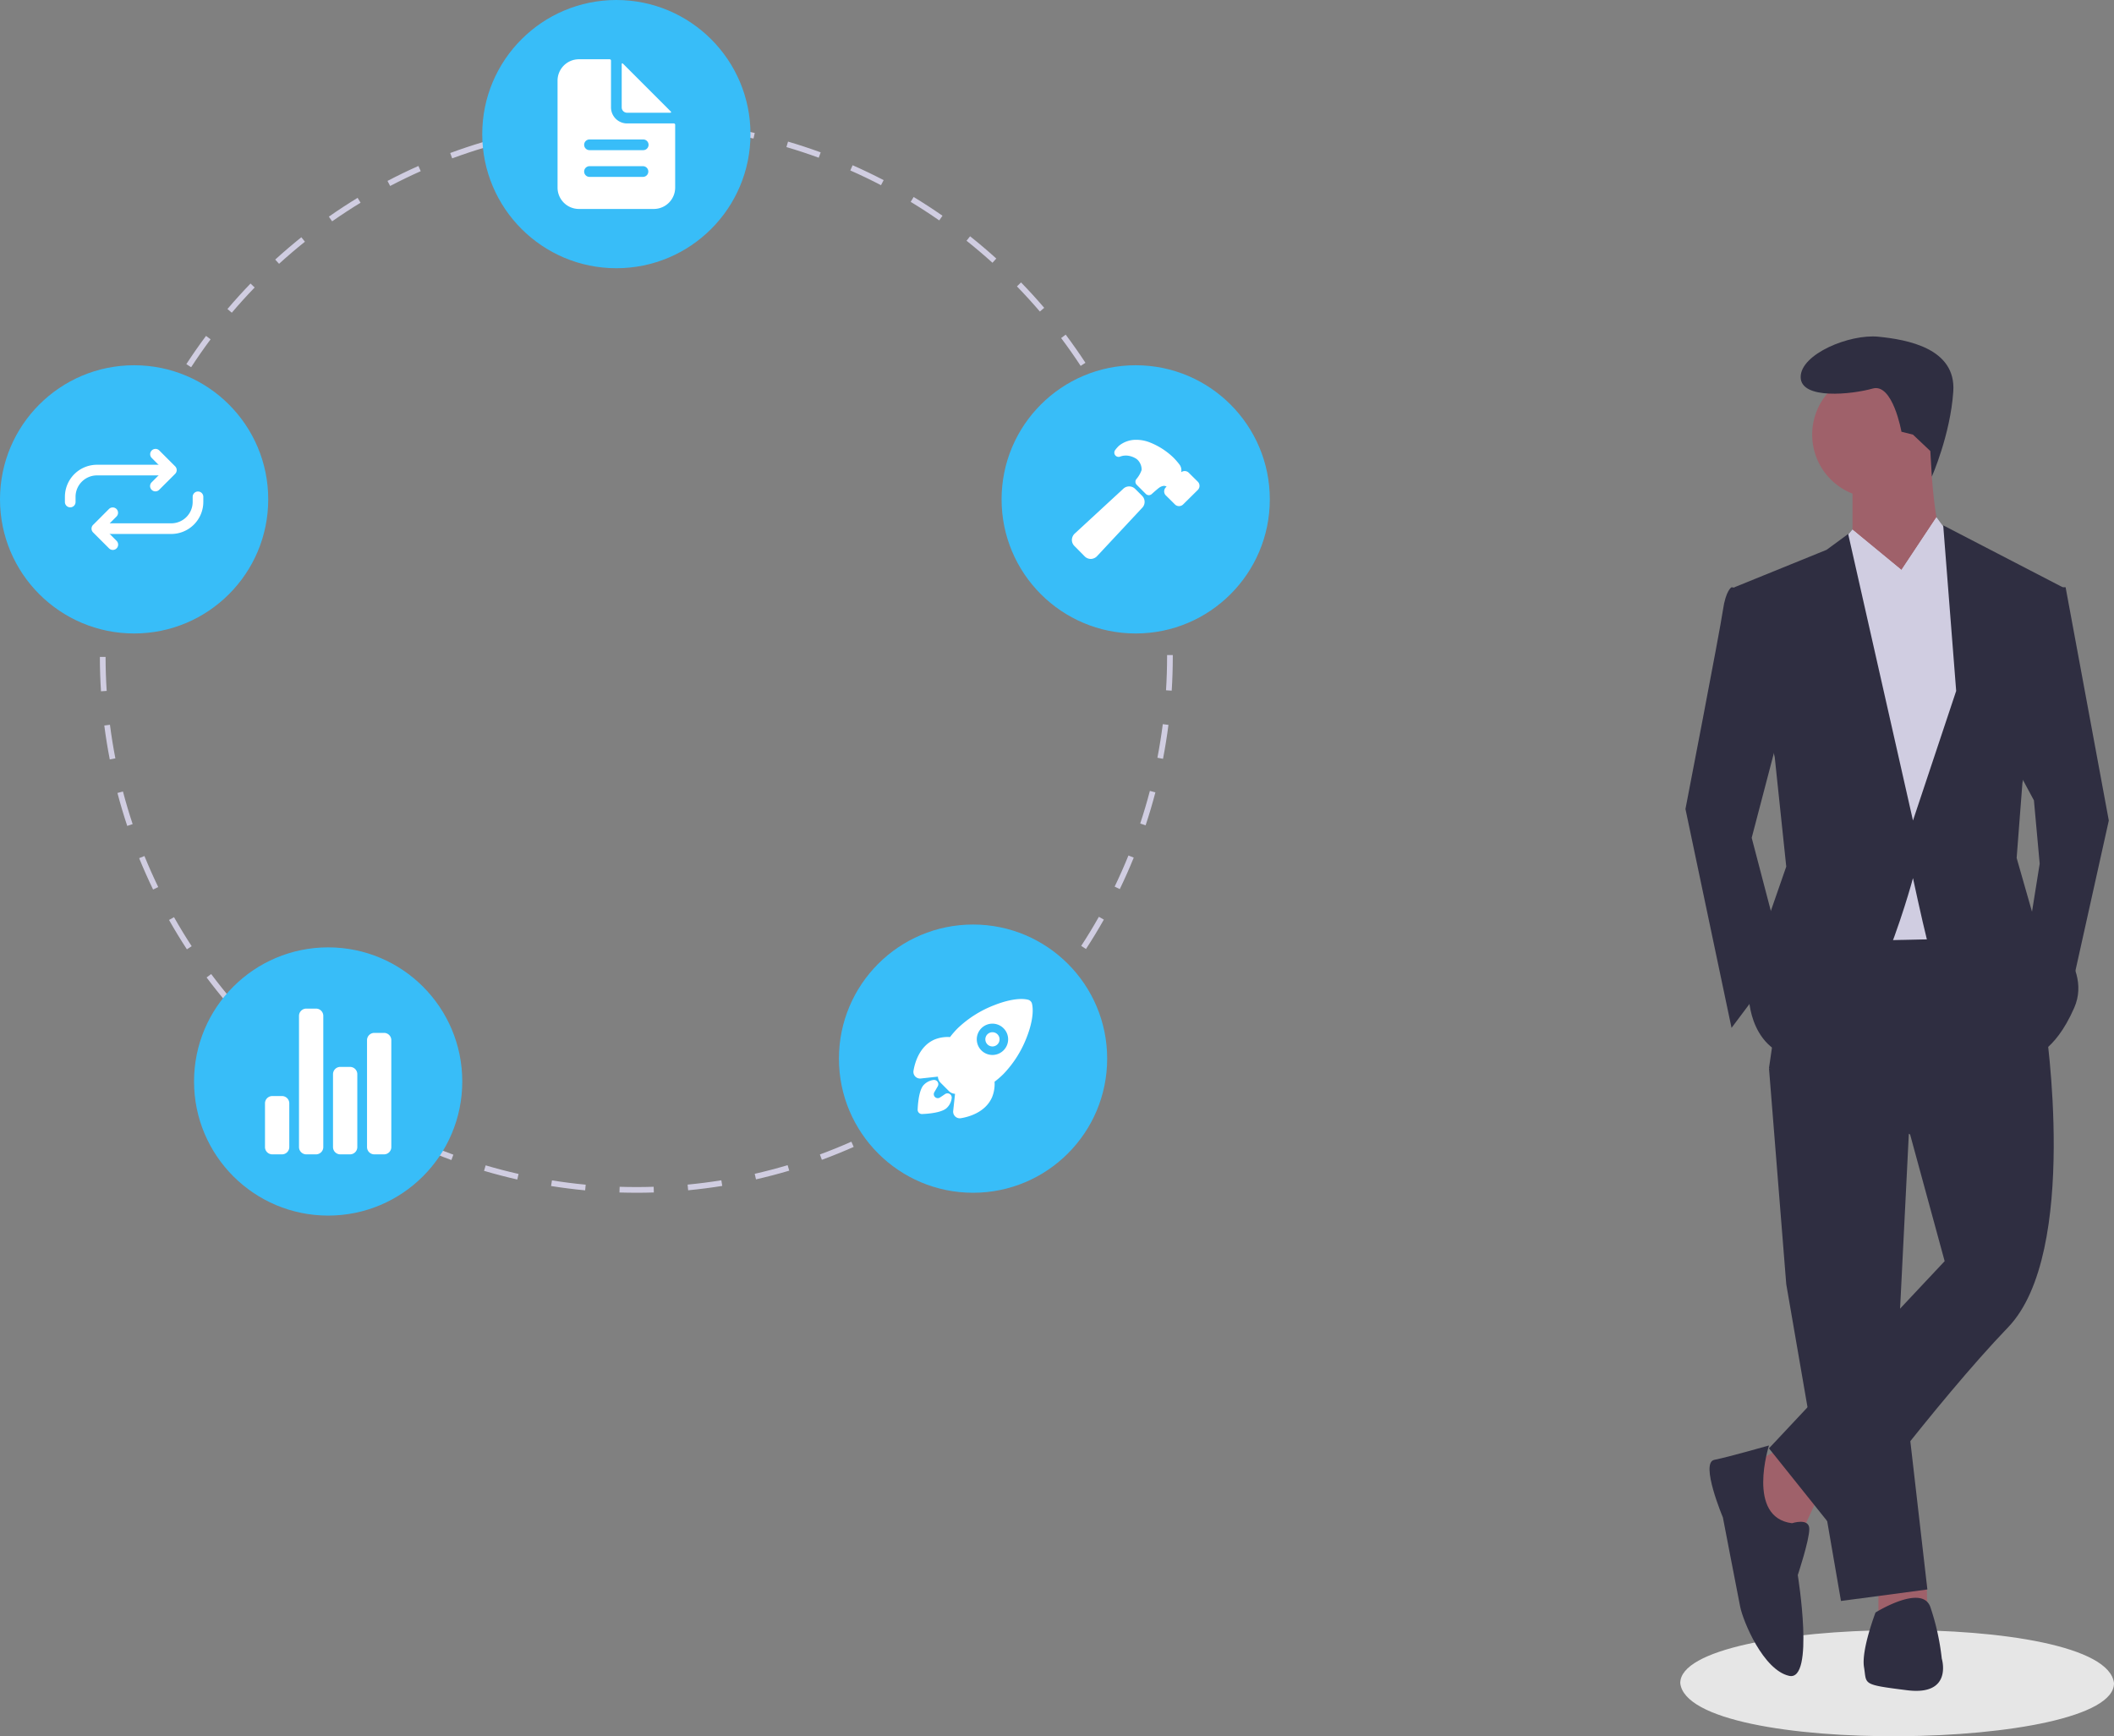
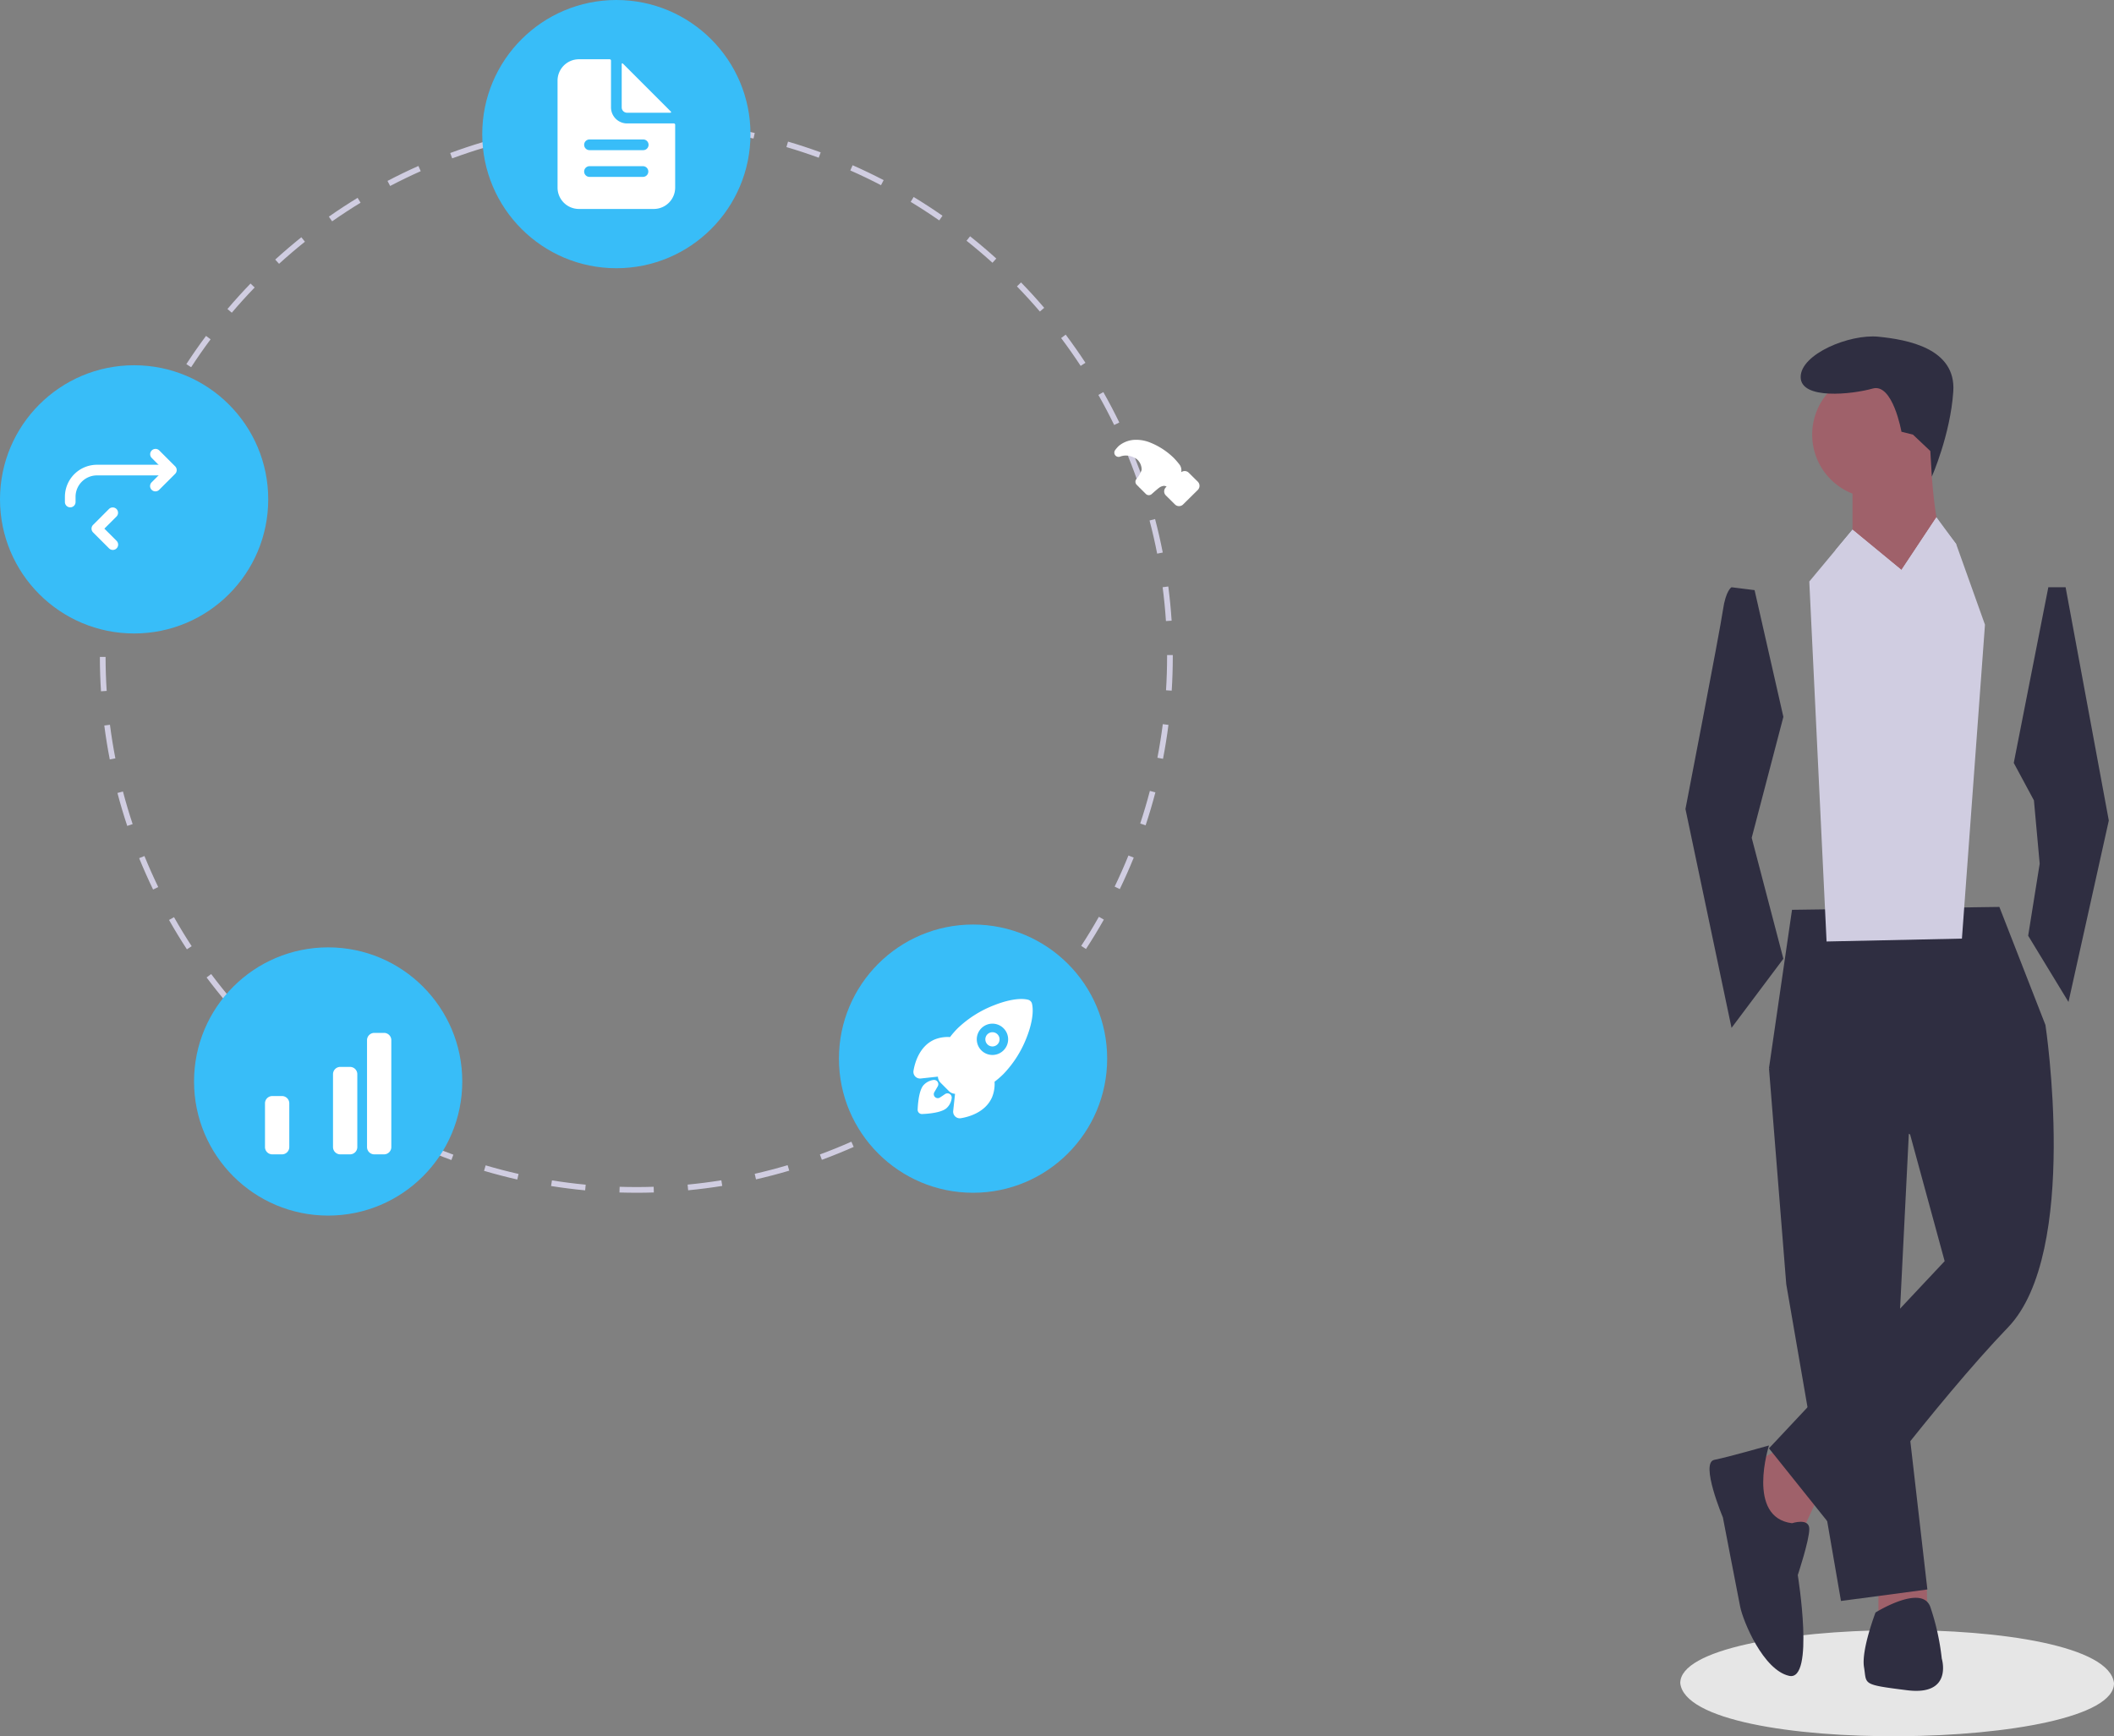
<svg xmlns="http://www.w3.org/2000/svg" role="img" viewBox="0 0 740.84 608.466" height="608.466" width="740.84">
  <rect x="0" y="0" width="740.84" height="608.466" fill="#808080" stroke="none" />
  <path fill="#e6e6e6" transform="translate(-229.58 -145.767)" d="M970.42,735.63c.226,23.706-149.154,25.878-152.0.002C818.194,711.928,967.574,709.755,970.42,735.63Z" />
  <polygon fill="#9f616a" points="623.966 507.569 612.864 513.624 619.929 536.837 631.03 537.846 637.086 524.726 623.966 507.569" />
  <polygon fill="#9f616a" points="658.28 553.994 658.28 565.095 675.437 564.086 675.198 554.943 658.28 553.994" />
  <polygon fill="#2f2e41" points="619.929 374.348 625.984 450.042 645.16 561.058 675.437 557.021 665.345 469.217 669.382 388.478 619.929 374.348" />
  <path fill="#2f2e41" transform="translate(-229.58 -145.767)" d="M930.248,463.598l-72.666,1.009-8.074,55.508,49.453,23.213,12.111,44.407L849.509,653.336l24.222,30.277s34.314-46.425,59.545-72.666,13.12-105.971,13.12-105.971Z" />
  <circle fill="#9f616a" r="22.203" cy="152.315" cx="657.271" />
  <path fill="#9f616a" transform="translate(-229.58 -145.767)" d="M878.777,313.221V335.424l15.139,24.222s23.213-17.157,18.166-21.194-6.055-35.324-6.055-35.324Z" />
  <polygon fill="#d0cde1" points="649.197 185.62 634.058 203.786 640.114 329.941 687.548 328.932 695.622 218.925 685.53 190.666 678.607 181.247 666.354 199.749 649.197 185.62" />
  <path fill="#2f2e41" transform="translate(-229.58 -145.767)" d="M854.555,396.988l-11.102,42.388,11.102,42.388-18.166,24.222-16.148-76.703s12.111-62.573,13.12-69.638,3.028-8.074,3.028-8.074l8.074,1.009Z" />
  <polygon fill="#2f2e41" points="705.714 267.368 712.779 280.489 714.798 302.692 710.761 327.923 724.89 351.136 739.019 287.553 723.881 205.804 717.825 205.804 705.714 267.368" />
  <path fill="#2f2e41" transform="translate(-229.58 -145.767)" d="M849.509,652.327s-14.129,4.037-19.176,5.046,3.028,20.185,3.028,20.185,5.046,26.24,6.055,31.287,8.074,22.203,17.157,24.222,3.028-35.324,3.028-35.324,4.037-12.111,4.037-16.148-6.055-2.018-6.055-2.018C841.435,677.558,849.509,652.327,849.509,652.327Z" />
  <path fill="#2f2e41" transform="translate(-229.58 -145.767)" d="M882.814,730.039c1.009,6.055-1.009,6.055,15.139,8.074s12.111-11.102,12.111-11.102a84.8,84.8,0,0,0-4.037-18.166c-3.028-8.074-19.176,2.018-19.176,2.018S881.805,723.983,882.814,730.039Z" />
  <path fill="#2f2e41" transform="translate(-229.58 -145.767)" d="M906.053,303.833l.526,8.976s6.512-14.727,7.522-29.865S897.952,264.777,887.86,263.768s-27.25,6.055-27.25,14.129,18.166,6.055,25.231,4.037,10.092,15.139,10.092,15.139l4.037,1.009Z" />
  <polygon fill="#d0cde1" points="643.24 192.767 649.197 185.62 666.354 199.749 649.197 211.86 643.24 192.767" />
  <polygon fill="#d0cde1" points="685.53 190.666 678.465 181.583 666.354 199.749 681.493 210.851 685.53 190.666" />
-   <path fill="#2f2e41" transform="translate(-229.58 -145.767)" d="M851.527,411.117l4.037,38.351-8.074,23.213L842.444,494.885s0,21.194,20.185,22.203,37.342-63.582,37.342-63.582,3.028,14.129,5.046,22.203,36.333,40.37,36.333,40.37,8.074-1.009,15.139-17.157-14.129-31.287-14.129-31.287l-6.056-21.194,2.018-26.24L952.452,351.572,910.568,329.873l4.542,58.032-15.139,45.416-22.708-100.42-7.569,5.551L837.398,351.572Z" />
  <path fill="#d0cde1" transform="translate(-229.58 -145.767)" d="M452.664,563.767c-1.996-.016-4.014-.029-5.997-.091l.062-1.999c1.962.061,3.968.088,5.936.09,1.976,0,3.99-.032,5.987-.097l.064,1.998C456.697,563.734,454.661,563.767,452.664,563.767Zm-18.019-.845c-3.981-.377-8.002-.888-11.951-1.518l.315-1.975c3.906.623,7.884,1.129,11.824,1.502Zm36.092-.021-.19-1.99c3.938-.377,7.916-.888,11.822-1.517l.318,1.975C478.739,562.004,474.718,562.52,470.738,562.901Zm-59.873-3.778c-3.898-.884-7.821-1.907-11.658-3.041l.567-1.918c3.796,1.122,7.676,2.134,11.533,3.008Zm83.648-.05-.444-1.949c3.866-.882,7.745-1.898,11.53-3.022l.569,1.918C502.343,557.155,498.421,558.182,494.514,559.073Zm-106.745-6.776c-3.762-1.382-7.525-2.903-11.187-4.523l.81-1.828c3.622,1.602,7.345,3.107,11.066,4.475Zm129.833-.078-.691-1.877c3.699-1.362,7.409-2.867,11.028-4.473l.812,1.828C525.091,549.32,521.34,550.841,517.601,552.218Zm-151.887-9.68c-3.54-1.848-7.075-3.84-10.506-5.92l1.037-1.711c3.395,2.06,6.892,4.029,10.395,5.857Zm173.873-.073-.926-1.772c3.494-1.827,6.983-3.797,10.369-5.854l1.039,1.709C546.646,538.627,543.12,540.618,539.587,542.465ZM345.105,530.039c-3.279-2.288-6.528-4.715-9.659-7.211l1.247-1.564c3.098,2.471,6.313,4.871,9.557,7.135Zm215.05-.071-1.146-1.639c3.243-2.267,6.454-4.667,9.544-7.135l1.248,1.562C566.678,525.251,563.432,527.676,560.155,529.967ZM326.268,515.014c-2.964-2.69-5.878-5.51-8.66-8.378l1.436-1.393c2.752,2.838,5.636,5.627,8.569,8.29Zm252.702-.069-1.346-1.48c2.926-2.657,5.807-5.448,8.563-8.293l1.436,1.391C584.838,509.438,581.926,512.258,578.97,514.945ZM309.501,497.726c-2.595-3.043-5.125-6.208-7.521-9.407l1.601-1.199c2.371,3.166,4.874,6.298,7.442,9.308Zm286.228-.083-1.521-1.297c2.567-3.013,5.071-6.148,7.441-9.318l1.602,1.197C600.854,491.429,598.324,494.598,595.728,497.643ZM295.075,478.452c-2.188-3.351-4.293-6.811-6.258-10.284l1.741-.984c1.943,3.437,4.027,6.86,6.192,10.175Zm315.083-.108-1.676-1.092c2.166-3.321,4.249-6.751,6.193-10.195l1.742.982C614.452,471.521,612.346,474.988,610.157,478.343Zm-326.926-20.838c-1.74-3.6-3.384-7.299-4.886-10.996l1.853-.752c1.486,3.656,3.113,7.316,4.834,10.877Zm338.772-.156L620.203,456.48c1.721-3.566,3.348-7.236,4.836-10.91l1.854.75C625.389,450.034,623.744,453.745,622.004,457.349Zm-347.834-22.142c-1.265-3.799-2.421-7.685-3.436-11.55l1.935-.508c1.003,3.823,2.147,7.668,3.398,11.425Zm356.889-.212-1.898-.629c1.244-3.753,2.384-7.599,3.385-11.43l1.936.506C633.469,427.316,632.317,431.203,631.059,434.996Zm-363.008-23.082c-.764-3.924-1.411-7.925-1.922-11.893l1.983-.256c.506,3.926,1.145,7.884,1.901,11.766Zm369.099-.22-1.963-.379c.75-3.881,1.386-7.841,1.887-11.77l1.984.254C638.552,403.77,637.909,407.772,637.15,411.694ZM264.973,388.031c-.256-3.986-.389-8.038-.393-12.043l2-.002c.004,3.963.135,7.972.389,11.916Zm375.228-.224-1.996-.127c.249-3.94.375-7.949.375-11.913l-.001-.438h2l.001.432C640.58,379.773,640.452,383.824,640.201,387.807ZM266.942,364.072l-1.996-.123c.248-3.994.627-8.029,1.128-11.994l1.984.25C267.562,356.128,267.187,360.121,266.942,364.072Zm371.236-.656c-.26-3.953-.649-7.944-1.158-11.862l1.982-.258c.515,3.96.909,7.993,1.172,11.989ZM269.931,340.435l-1.964-.378c.754-3.925,1.648-7.879,2.655-11.751l1.936.503C271.561,332.64,270.678,336.551,269.931,340.435Zm365.171-.645c-.762-3.886-1.66-7.794-2.668-11.617l1.934-.51c1.02,3.864,1.927,7.814,2.697,11.742ZM275.93,317.377l-1.899-.627c1.255-3.8,2.653-7.612,4.154-11.331l1.855.749C278.554,309.846,277.171,313.617,275.93,317.377Zm353.095-.624c-1.256-3.754-2.649-7.514-4.143-11.177l1.852-.755c1.51,3.702,2.919,7.503,4.188,11.297ZM284.863,295.25l-1.803-.867c1.735-3.606,3.611-7.205,5.575-10.695l1.743.981C288.435,288.122,286.579,291.682,284.863,295.25Zm335.172-.545c-1.723-3.551-3.585-7.098-5.538-10.542l1.74-.986c1.974,3.48,3.856,7.066,5.597,10.656ZM296.56,274.465l-1.677-1.091c2.181-3.353,4.501-6.68,6.895-9.89l1.604,1.195C301.014,267.856,298.718,271.148,296.56,274.465Zm311.732-.471c-2.164-3.305-4.466-6.587-6.843-9.754l1.6-1.2c2.402,3.201,4.729,6.518,6.917,9.858ZM310.812,255.354l-1.523-1.295c2.59-3.047,5.313-6.051,8.094-8.928l1.438,1.39C316.07,249.367,313.376,252.339,310.812,255.354Zm283.185-.412c-2.571-3.006-5.274-5.97-8.032-8.808l1.434-1.394c2.788,2.868,5.52,5.863,8.118,8.901Zm-266.623-16.725-1.347-1.479c2.959-2.696,6.042-5.328,9.16-7.823l1.25,1.562C333.352,232.945,330.303,235.549,327.374,238.216Zm250.011-.363c-2.933-2.655-5.99-5.251-9.09-7.717l1.246-1.565c3.132,2.493,6.223,5.117,9.186,7.8ZM345.973,223.33l-1.147-1.638c3.272-2.293,6.663-4.511,10.078-6.591l1.041,1.708C352.566,218.868,349.211,221.062,345.973,223.33Zm212.758-.318c-3.256-2.266-6.621-4.453-10.003-6.499l1.035-1.711c3.418,2.068,6.82,4.278,10.11,6.568ZM366.307,210.942l-.929-1.771c3.536-1.854,7.18-3.619,10.831-5.245l.813,1.827C373.41,207.361,369.805,209.107,366.307,210.942Zm172.02-.274c-3.512-1.828-7.131-3.566-10.758-5.166l.808-1.83c3.665,1.617,7.324,3.374,10.874,5.221Zm-150.281-9.401-.694-1.876c3.75-1.387,7.595-2.67,11.429-3.813l.571,1.917C395.559,198.625,391.755,199.895,388.046,201.267Zm128.452-.227c-3.717-1.36-7.526-2.616-11.32-3.732l.564-1.919c3.835,1.128,7.685,2.398,11.443,3.773ZM410.878,194.46l-.446-1.949c3.891-.892,7.869-1.668,11.824-2.311l.32,1.975C418.663,192.81,414.727,193.578,410.878,194.46Zm82.763-.145c-3.856-.869-7.795-1.624-11.706-2.244l.313-1.976c3.953.627,7.934,1.39,11.832,2.269Zm-59.245-3.67-.193-1.99c3.971-.385,8.015-.648,12.021-.782l.066,1.999C442.326,190.003,438.325,190.263,434.396,190.644Zm35.713-.062c-3.935-.368-7.938-.614-11.896-.731l.06-1.999c4.0.119,8.046.368,12.022.739Z" />
  <circle fill="#38bdf8" r="47" cy="47" cx="216" />
-   <circle fill="#38bdf8" r="47" cy="175" cx="398" />
  <circle fill="#38bdf8" r="47" cy="371" cx="341" />
  <circle fill="#38bdf8" r="47" cy="379" cx="115" />
  <circle fill="#38bdf8" r="47" cy="175" cx="47" />
  <path fill="#fff" transform="translate(-229.58 -145.767)" d="M465.721,189.02H449.327a5.621,5.621,0,0,1-5.621-5.621V167.005a.468.468,0,0,0-.468-.468H432.465a7.494,7.494,0,0,0-7.494,7.494v37.472a7.494,7.494,0,0,0,7.494,7.494H458.695a7.494,7.494,0,0,0,7.494-7.494V189.488A.468.468,0,0,0,465.721,189.02ZM454.948,207.756H436.212a1.874,1.874,0,1,1,0-3.747H454.948a1.874,1.874,0,0,1,0,3.747Zm0-9.368H436.212a1.874,1.874,0,1,1,0-3.747H454.948a1.874,1.874,0,1,1,0,3.747Z" />
  <path fill="#fff" transform="translate(-229.58 -145.767)" d="M464.693,184.874l-16.84-16.84a.234.234,0,0,0-.399.165v15.201a1.874,1.874,0,0,0,1.874,1.874h15.201a.234.234,0,0,0,.165-.399Z" />
  <path fill="#fff" transform="translate(-229.58 -145.767)" d="M577.378,507.508a2.491,2.491,0,1,0,1.762.729A2.491,2.491,0,0,0,577.378,507.508Z" />
  <path fill="#fff" transform="translate(-229.58 -145.767)" d="M591.245,497.548v-.008a1.904,1.904,0,0,0-1.412-1.428c-2.781-.678-7.156.045-12.004,1.986a38.607,38.607,0,0,0-12.559,7.953,29.929,29.929,0,0,0-2.758,3.157,12.232,12.232,0,0,0-5.466.878c-5.388,2.371-6.927,8.44-7.337,10.932a2.333,2.333,0,0,0,2.537,2.706h.012l6.003-.655c.007.077.016.147.022.211a3.207,3.207,0,0,0,.924,1.934l2.929,2.931a3.198,3.198,0,0,0,1.933.925l.201.021-.653,5.995v.012a2.333,2.333,0,0,0,2.081,2.561q.108.011.216.012a2.357,2.357,0,0,0,.387-.032c2.506-.403,8.572-1.923,10.937-7.341a12.342,12.342,0,0,0,.882-5.444,29.378,29.378,0,0,0,3.168-2.758,38.329,38.329,0,0,0,7.961-12.461C591.179,504.843,591.906,500.435,591.245,497.548Zm-9.991,16.32a5.485,5.485,0,1,1-.004-7.756l.004.004a5.441,5.441,0,0,1,.058,7.694Z" />
  <path fill="#fff" transform="translate(-229.58 -145.767)" d="M561.8,528.94a1.493,1.493,0,0,0-1.027.249c-.596.408-1.195.811-1.8,1.204a1.392,1.392,0,0,1-1.96-1.866l1.134-1.96a1.493,1.493,0,0,0-1.415-2.325,5.716,5.716,0,0,0-3.325,1.629c-.342.343-1.38,1.382-1.939,5.344a33.401,33.401,0,0,0-.3,3.432,1.493,1.493,0,0,0,1.454,1.531q.019.001.039 0h.037a33.585,33.585,0,0,0,3.434-.299c3.963-.56,5.003-1.6,5.345-1.941a5.645,5.645,0,0,0,1.623-3.335A1.493,1.493,0,0,0,561.8,528.94Z" />
  <path fill="#fff" transform="translate(-229.58 -145.767)" d="M328.405,550.307h-3.405a2.554,2.554,0,0,1-2.554-2.554V532.429a2.554,2.554,0,0,1,2.554-2.554h3.405a2.554,2.554,0,0,1,2.554,2.554V547.753A2.554,2.554,0,0,1,328.405,550.307Z" />
  <path fill="#fff" transform="translate(-229.58 -145.767)" d="M352.242,550.307h-3.405a2.554,2.554,0,0,1-2.554-2.554V522.213a2.554,2.554,0,0,1,2.554-2.554h3.405a2.554,2.554,0,0,1,2.554,2.554V547.753A2.554,2.554,0,0,1,352.242,550.307Z" />
  <path fill="#fff" transform="translate(-229.58 -145.767)" d="M364.16,550.307h-3.405a2.554,2.554,0,0,1-2.554-2.554V510.295a2.554,2.554,0,0,1,2.554-2.554h3.405a2.554,2.554,0,0,1,2.554,2.554V547.753A2.554,2.554,0,0,1,364.16,550.307Z" />
-   <path fill="#fff" transform="translate(-229.58 -145.767)" d="M340.323,550.307H336.918a2.554,2.554,0,0,1-2.554-2.554V501.781a2.554,2.554,0,0,1,2.554-2.554h3.405a2.554,2.554,0,0,1,2.554,2.554V547.753A2.554,2.554,0,0,1,340.323,550.307Z" />
-   <path fill="#fff" transform="translate(-229.58 -145.767)" d="M629.831,319.536l-2.433-2.434a2.982,2.982,0,0,0-4.206-.011l-16.915,15.61a3.159,3.159,0,0,0-1.058,2.149,2.992,2.992,0,0,0,.858,2.231l3.634,3.674.007.007a3.009,3.009,0,0,0,2.114.878h.11a3.129,3.129,0,0,0,2.159-1.041L629.821,323.761a2.982,2.982,0,0,0,.018-4.217Z" />
  <path fill="#fff" transform="translate(-229.58 -145.767)" d="M649.384,314.617l-.029-.029-3.193-3.161a2,2,0,0,0-1.424-.583,2.04,2.04,0,0,0-1.192.386c0-.04.006-.079.008-.114a3.406,3.406,0,0,0-.485-2.35,24.039,24.039,0,0,0-2.311-2.678l-.007-.007a25.222,25.222,0,0,0-8.081-5.212,13.003,13.003,0,0,0-4.946-.974,9.426,9.426,0,0,0-6.033,2.113,11.174,11.174,0,0,0-1.321,1.511,1.491,1.491,0,0,0,1.738,2.268,6.936,6.936,0,0,1,.799-.245,5.913,5.913,0,0,1,1.719-.107,7.228,7.228,0,0,1,3.326,1.22,4.79,4.79,0,0,1,1.701,3.829,9.939,9.939,0,0,1-1.864,3.213,1.491,1.491,0,0,0,.135,1.957l3.206,3.206a1.491,1.491,0,0,0,2.05.058c.907-.81,2.288-2.03,2.77-2.329a3.47,3.47,0,0,1,1.37-.54,1.787,1.787,0,0,1,1.052.222.116.116,0,0,1-.029.089l-.17.161-.028.026a2.005,2.005,0,0,0-.005,2.836l.01.01,3.192,3.16a1.999,1.999,0,0,0,1.424.582,2.022,2.022,0,0,0,1.418-.578l5.171-5.108c.018-.018.035-.036.052-.055A2.038,2.038,0,0,0,649.384,314.617Z" />
  <path fill="#fff" transform="translate(-229.58 -145.767)" d="M284.042,317.969a1.866,1.866,0,0,1-1.319-3.185l4.278-4.278-4.278-4.278a1.866,1.866,0,0,1,2.638-2.638l5.597,5.597a1.865,1.865,0,0,1,0,2.638l-5.597,5.597A1.86,1.86,0,0,1,284.042,317.969Z" />
  <path fill="#fff" transform="translate(-229.58 -145.767)" d="M254.193,323.565a1.866,1.866,0,0,1-1.866-1.866v-1.866a11.249,11.249,0,0,1,11.188-11.194h24.258a1.866,1.866,0,1,1,0,3.731H263.521a7.507,7.507,0,0,0-7.462,7.468v1.86A1.866,1.866,0,0,1,254.193,323.565Z" />
  <path fill="#fff" transform="translate(-229.58 -145.767)" d="M269.118,338.49a1.86,1.86,0,0,1-1.319-.546l-5.597-5.597a1.865,1.865,0,0,1,0-2.638l5.597-5.597a1.866,1.866,0,0,1,2.638,2.638l-4.278,4.278,4.278,4.278a1.866,1.866,0,0,1-1.319,3.185Z" />
-   <path fill="#fff" transform="translate(-229.58 -145.767)" d="M265.386,332.893a1.866,1.866,0,0,1,0-3.731H289.639a7.507,7.507,0,0,0,7.462-7.468v-1.86a1.866,1.866,0,0,1,3.731,0v1.866a11.249,11.249,0,0,1-11.188,11.194Z" />
</svg>